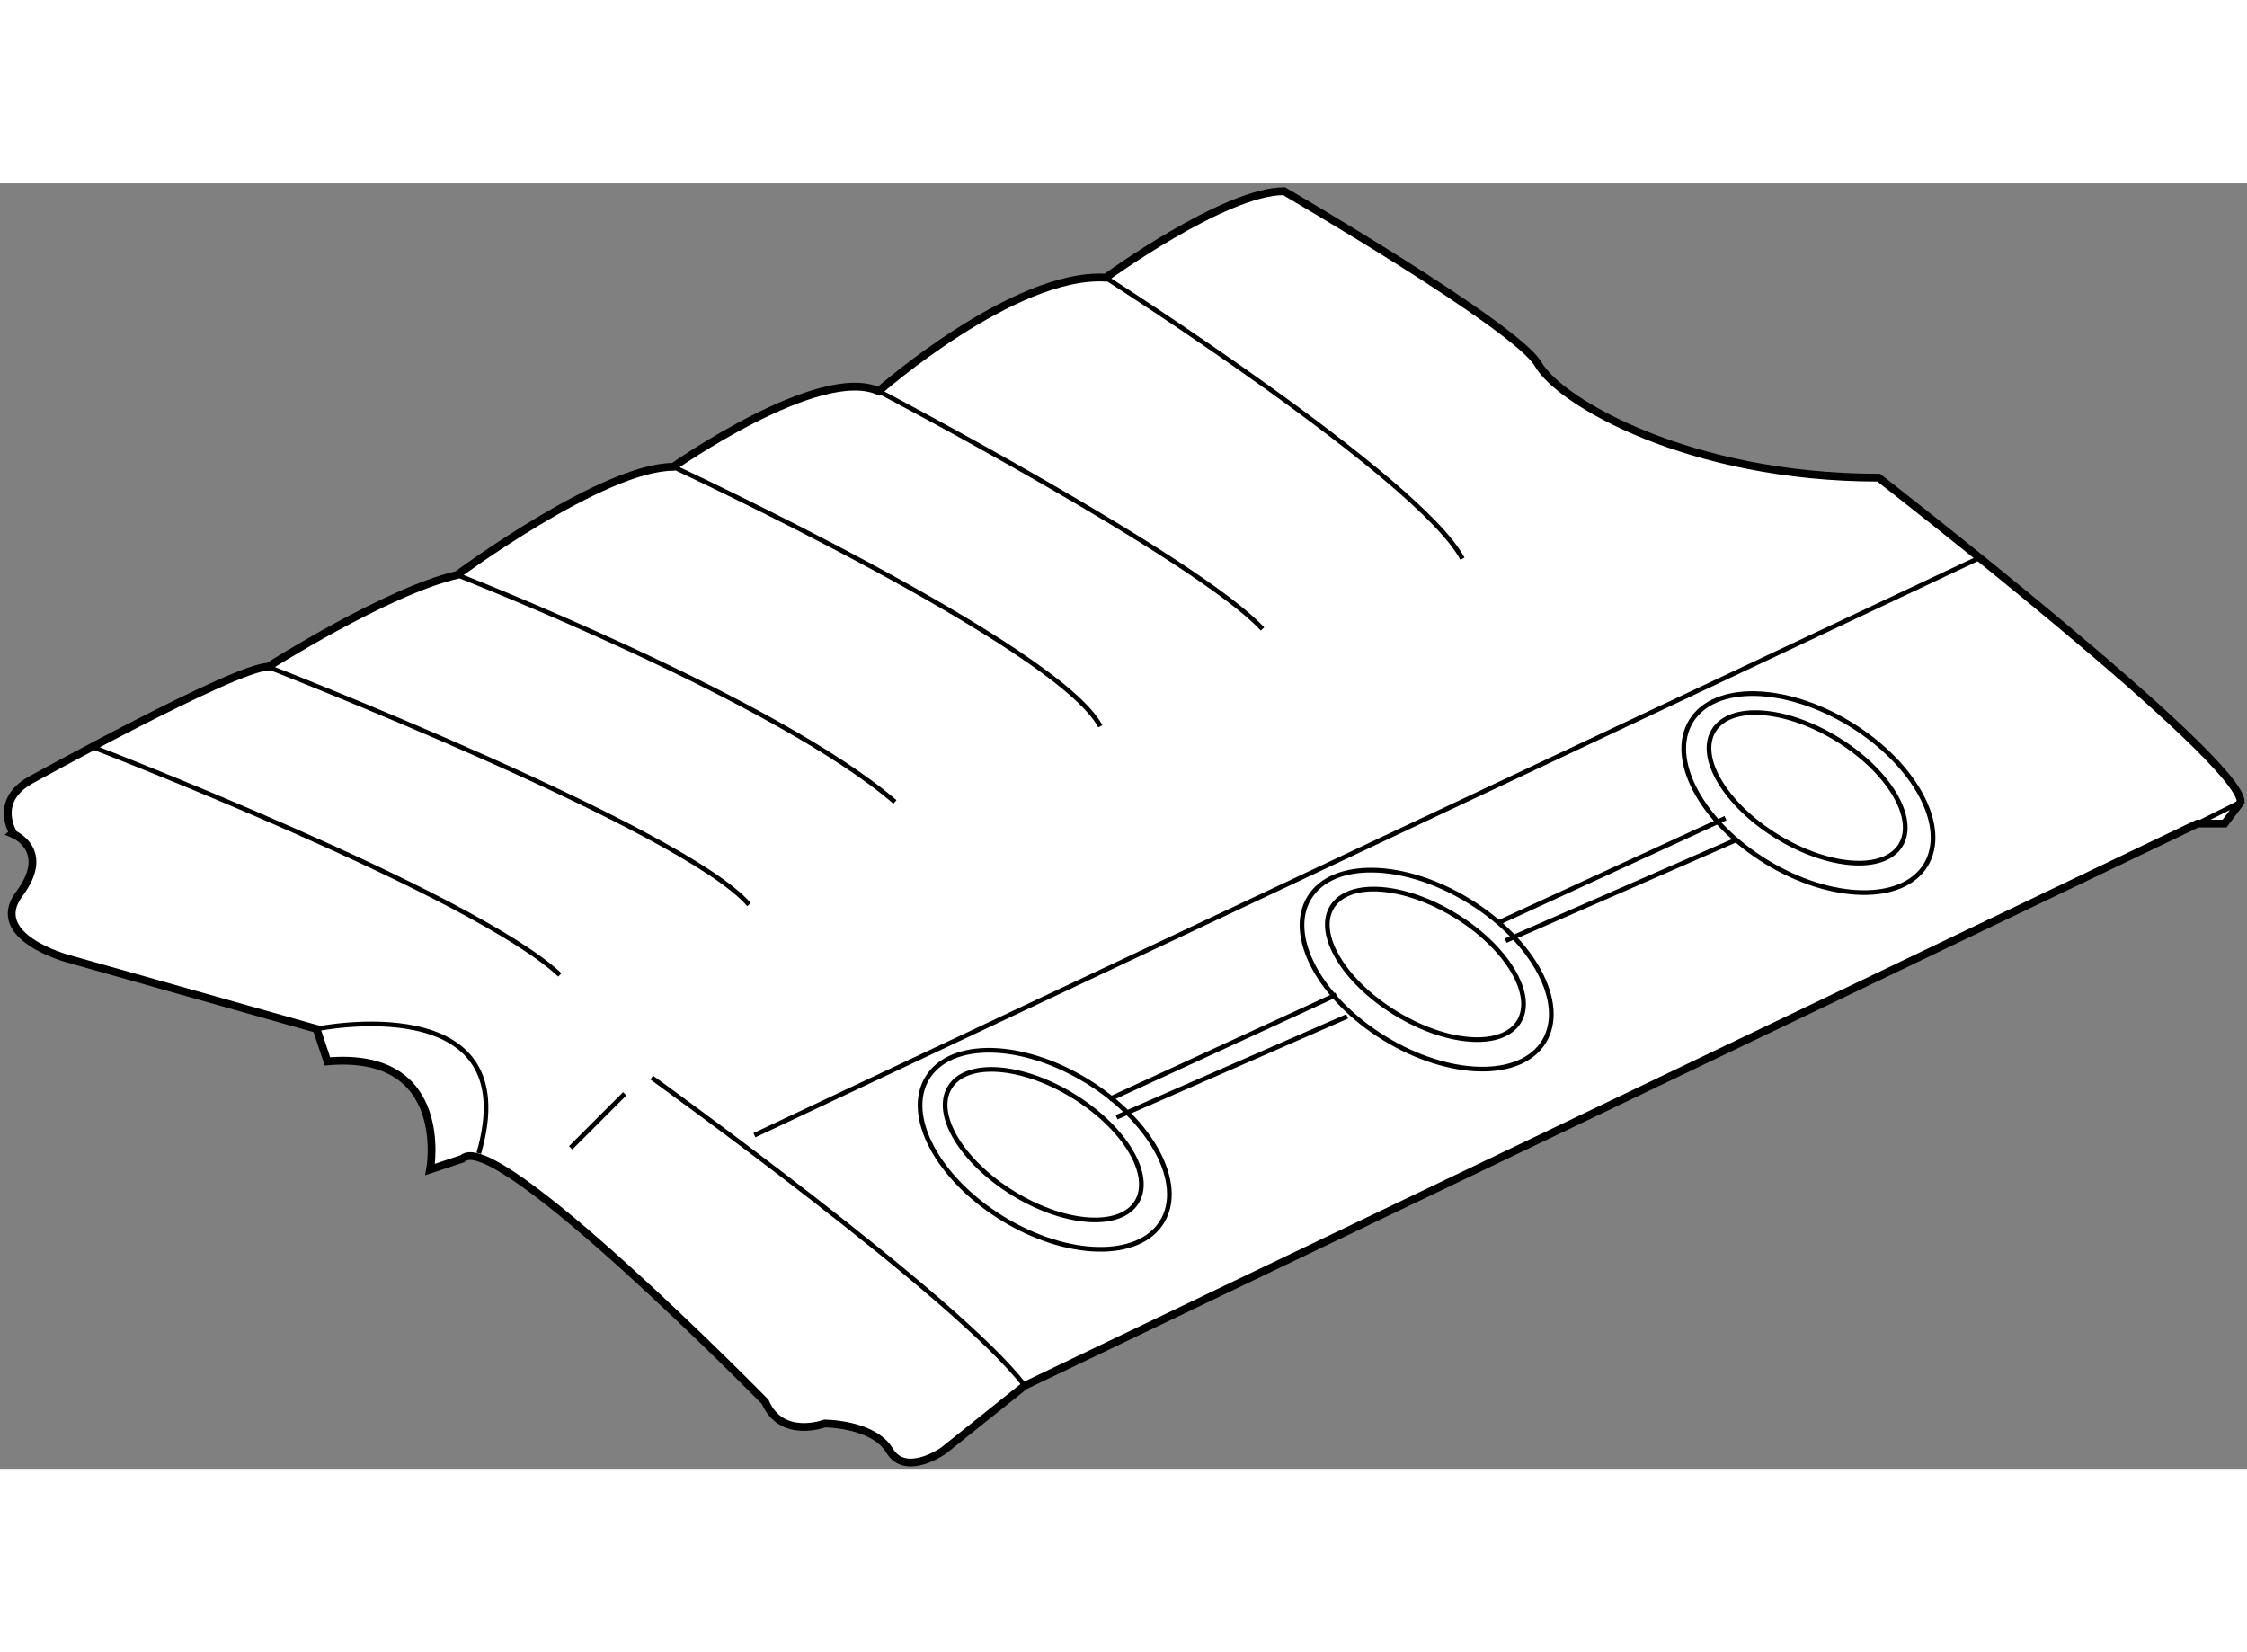
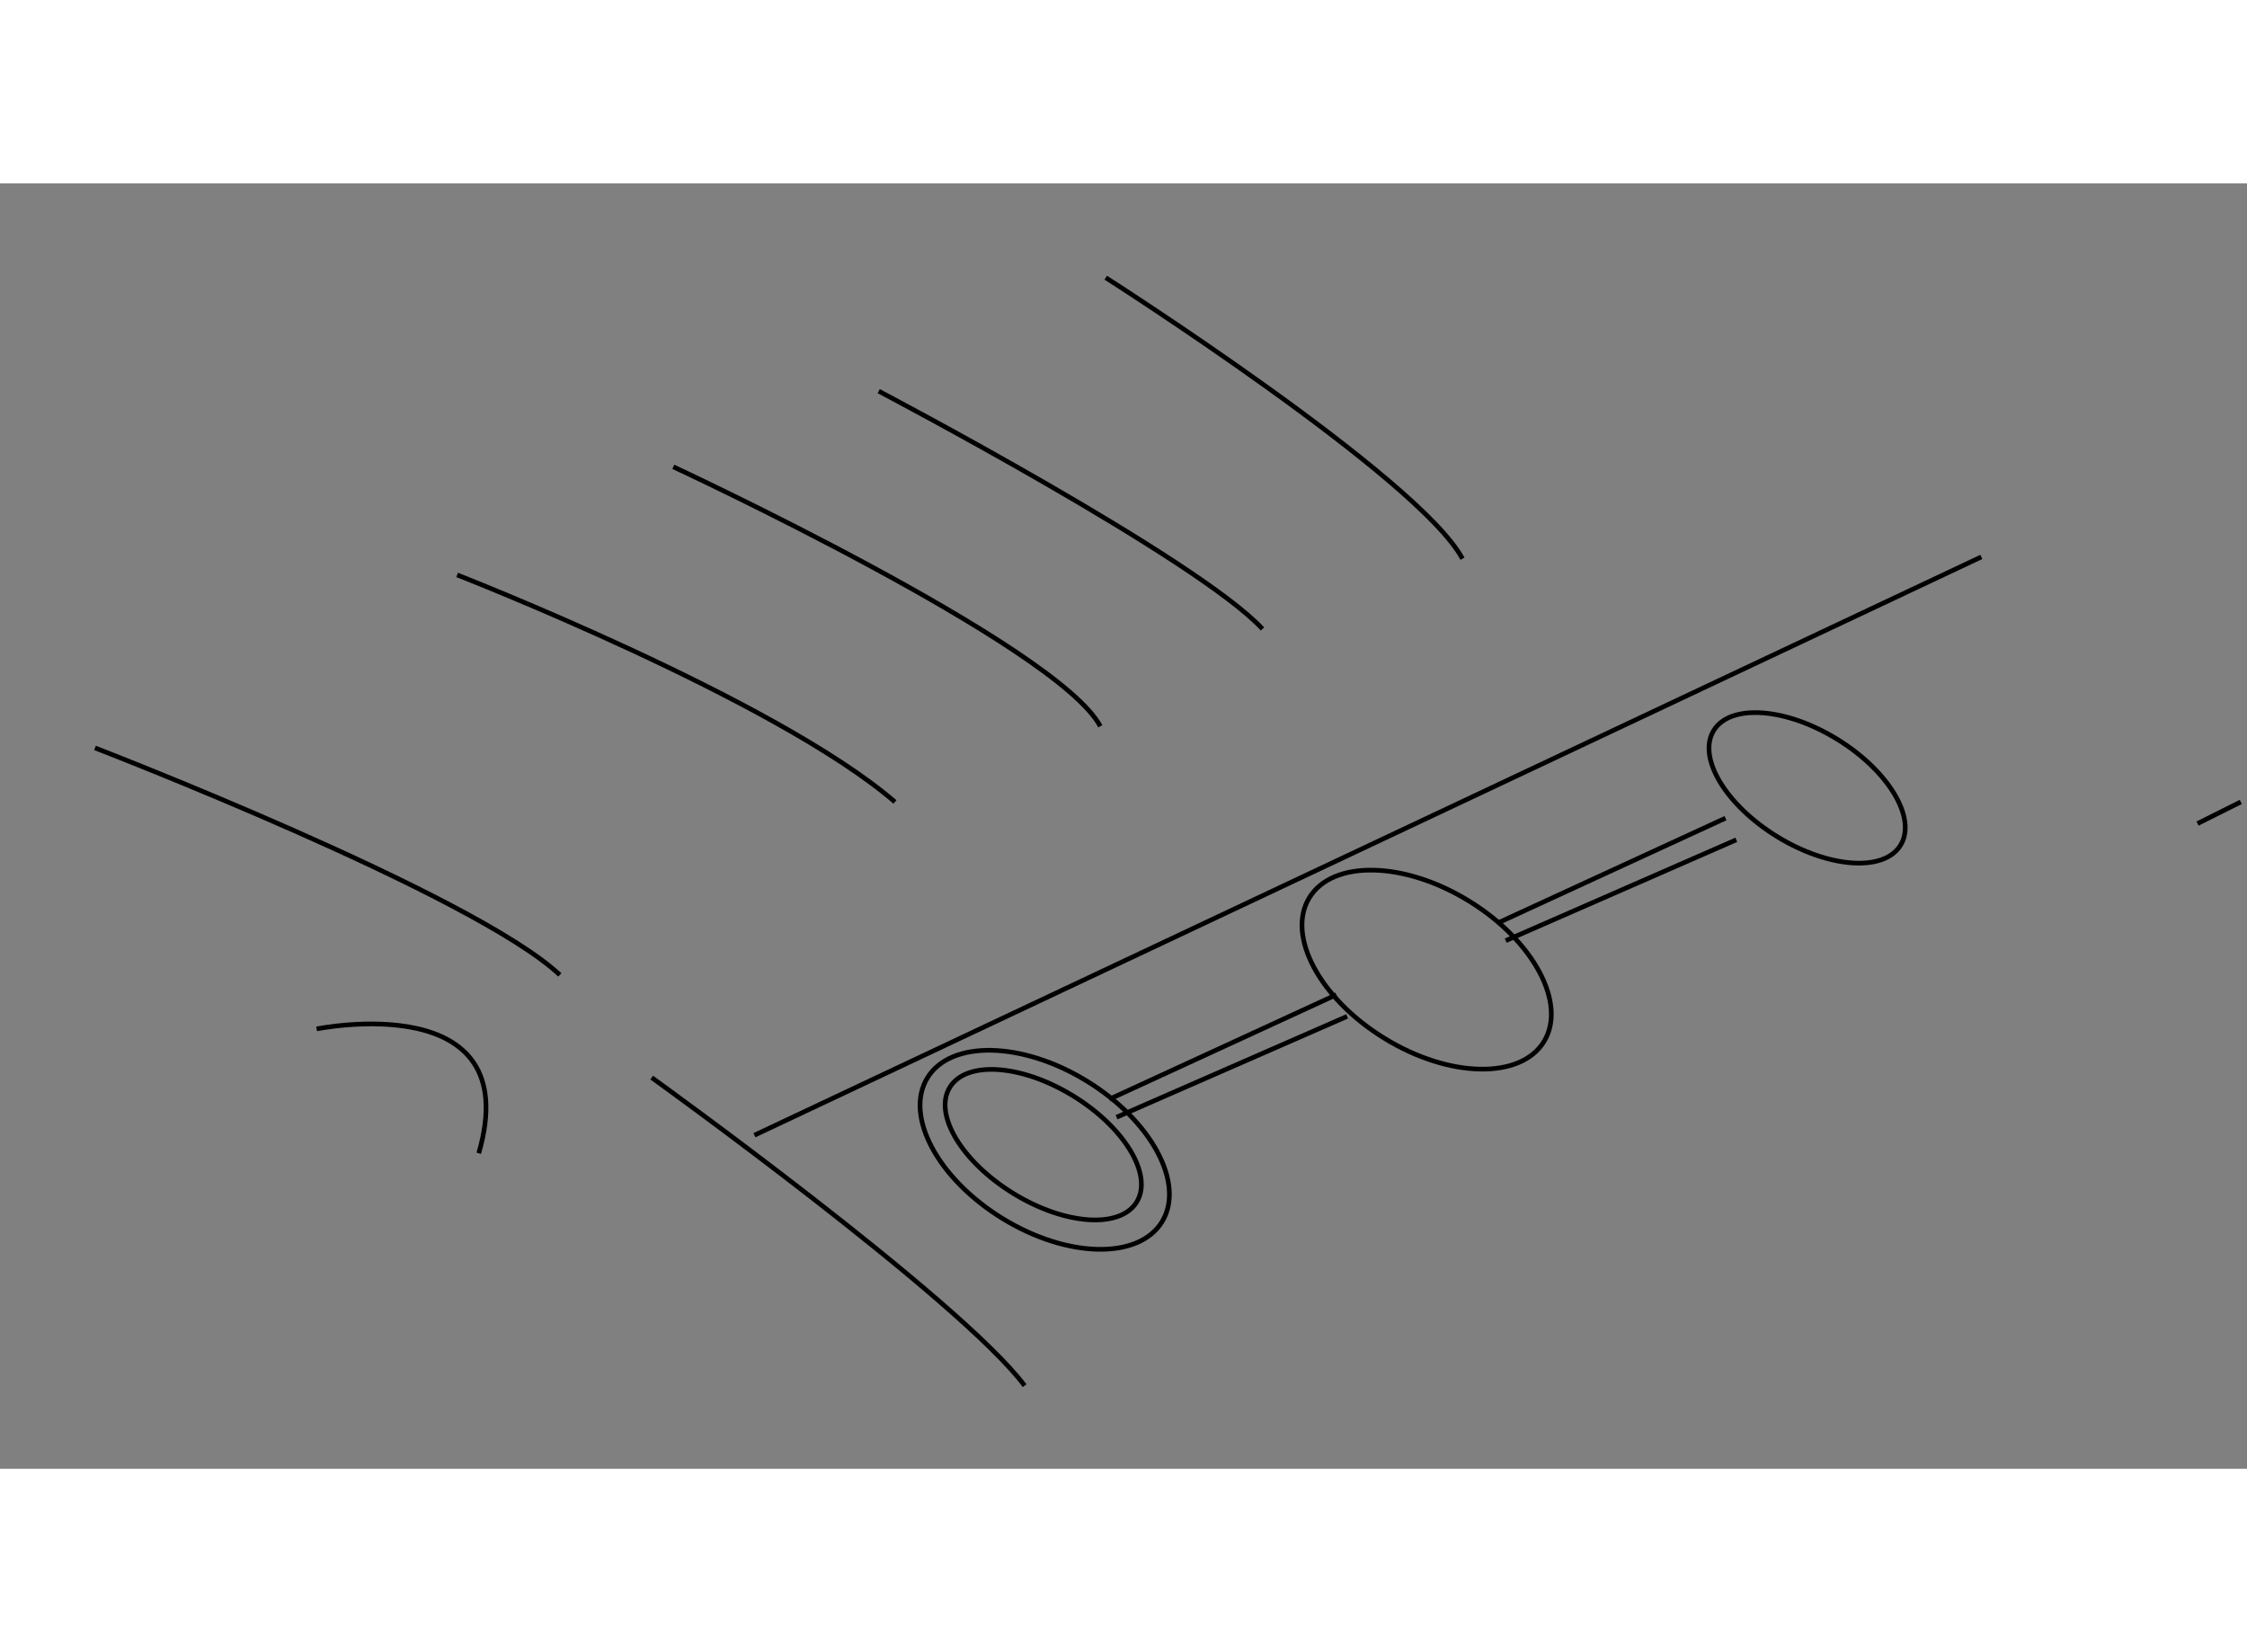
<svg xmlns="http://www.w3.org/2000/svg" version="1.1" x="0px" y="0px" width="244.8px" height="180px" viewBox="49.189 37.663 144.384 82.594" enable-background="new 0 0 244.8 180" xml:space="preserve">
  <rect x="49.189" y="37.663" width="144.384" height="82.594" fill="#808080" stroke="none" />
  <g>
-     <path fill="#FFFFFF" stroke="#000000" stroke-width="0.5" d="M51.125,76.018c0,0,13.198-7.293,15.282-7.293    c0,0,7.641-4.862,12.156-5.904c0,0,9.377-6.946,13.892-6.946c0,0,9.377-6.599,13.197-4.862c0,0,8.684-7.641,14.587-7.293    c0,0,7.641-5.557,11.461-5.557c0,0,14.935,8.683,16.323,11.113c1.39,2.431,9.724,7.294,21.881,7.294    c0,0,23.269,18.06,23.269,20.838l-1.042,1.389h-1.736l-75.365,36.12l-5.209,4.168c0,0-2.431,1.736-3.473,0    c-1.042-1.738-4.167-1.738-4.167-1.738s-2.779,1.043-3.821-1.388c0,0-17.364-17.713-19.449-15.629l-2.083,0.694    c0,0,1.39-7.641-6.599-6.945l-0.695-2.085l-15.976-4.514c0,0-5.209-1.39-3.126-4.168s-0.347-3.821-0.347-3.821    S48.694,77.407,51.125,76.018z" />
    <path fill="none" stroke="#000000" stroke-width="0.3" d="M120.239,43.719c0,0,20.144,12.851,22.922,18.06" />
    <path fill="none" stroke="#000000" stroke-width="0.3" d="M105.652,51.012c0,0,20.492,10.767,24.66,15.281" />
    <path fill="none" stroke="#000000" stroke-width="0.3" d="M92.455,55.874c0,0,24.659,11.461,27.437,16.671" />
    <path fill="none" stroke="#000000" stroke-width="0.3" d="M78.563,62.82c0,0,20.491,7.988,28.131,14.587" />
-     <path fill="none" stroke="#000000" stroke-width="0.3" d="M66.407,68.725c0,0,26.742,10.419,30.91,15.281" />
    <path fill="none" stroke="#000000" stroke-width="0.3" d="M55.293,73.935c0,0,24.311,9.376,29.868,14.586" />
    <path fill="none" stroke="#000000" stroke-width="0.3" d="M69.533,91.993c0,0,13.545-2.778,10.419,7.989" />
    <path fill="none" stroke="#000000" stroke-width="0.3" d="M91.065,95.12c0,0,19.797,14.237,23.964,19.796" />
    <line fill="none" stroke="#000000" stroke-width="0.3" x1="97.665" y1="98.822" x2="176.501" y2="61.663" />
-     <line fill="none" stroke="#000000" stroke-width="0.3" x1="85.856" y1="99.634" x2="89.33" y2="96.161" />
    <line fill="none" stroke="#000000" stroke-width="0.3" x1="120.934" y1="97.666" x2="135.752" y2="91.185" />
    <line fill="none" stroke="#000000" stroke-width="0.3" x1="120.471" y1="96.509" x2="135.058" y2="89.795" />
    <line fill="none" stroke="#000000" stroke-width="0.3" x1="145.94" y1="86.321" x2="160.758" y2="79.839" />
    <line fill="none" stroke="#000000" stroke-width="0.3" x1="145.477" y1="85.164" x2="160.063" y2="78.449" />
    <ellipse transform="matrix(0.852 0.523 -0.523 0.852 69.39 -46.115)" fill="none" stroke="#000000" stroke-width="0.3" cx="116.342" cy="99.798" rx="8.846" ry="5.182" />
    <ellipse transform="matrix(0.852 0.523 -0.523 0.852 69.193 -46.117)" fill="none" stroke="#000000" stroke-width="0.3" cx="116.258" cy="99.465" rx="7.047" ry="3.677" />
    <ellipse transform="matrix(0.852 0.523 -0.523 0.852 66.966 -60.666)" fill="none" stroke="#000000" stroke-width="0.3" cx="140.886" cy="88.222" rx="8.845" ry="5.182" />
-     <ellipse transform="matrix(0.852 0.523 -0.523 0.852 66.786 -60.675)" fill="none" stroke="#000000" stroke-width="0.3" cx="140.8" cy="87.888" rx="7.046" ry="3.679" />
-     <ellipse transform="matrix(0.852 0.523 -0.523 0.852 64.652 -75.178)" fill="none" stroke="#000000" stroke-width="0.3" cx="165.427" cy="76.876" rx="8.845" ry="5.182" />
    <ellipse transform="matrix(0.852 0.523 -0.523 0.852 64.467 -75.185)" fill="none" stroke="#000000" stroke-width="0.3" cx="165.343" cy="76.542" rx="7.046" ry="3.677" />
    <line fill="none" stroke="#000000" stroke-width="0.3" x1="190.395" y1="78.796" x2="193.173" y2="77.407" />
  </g>
</svg>